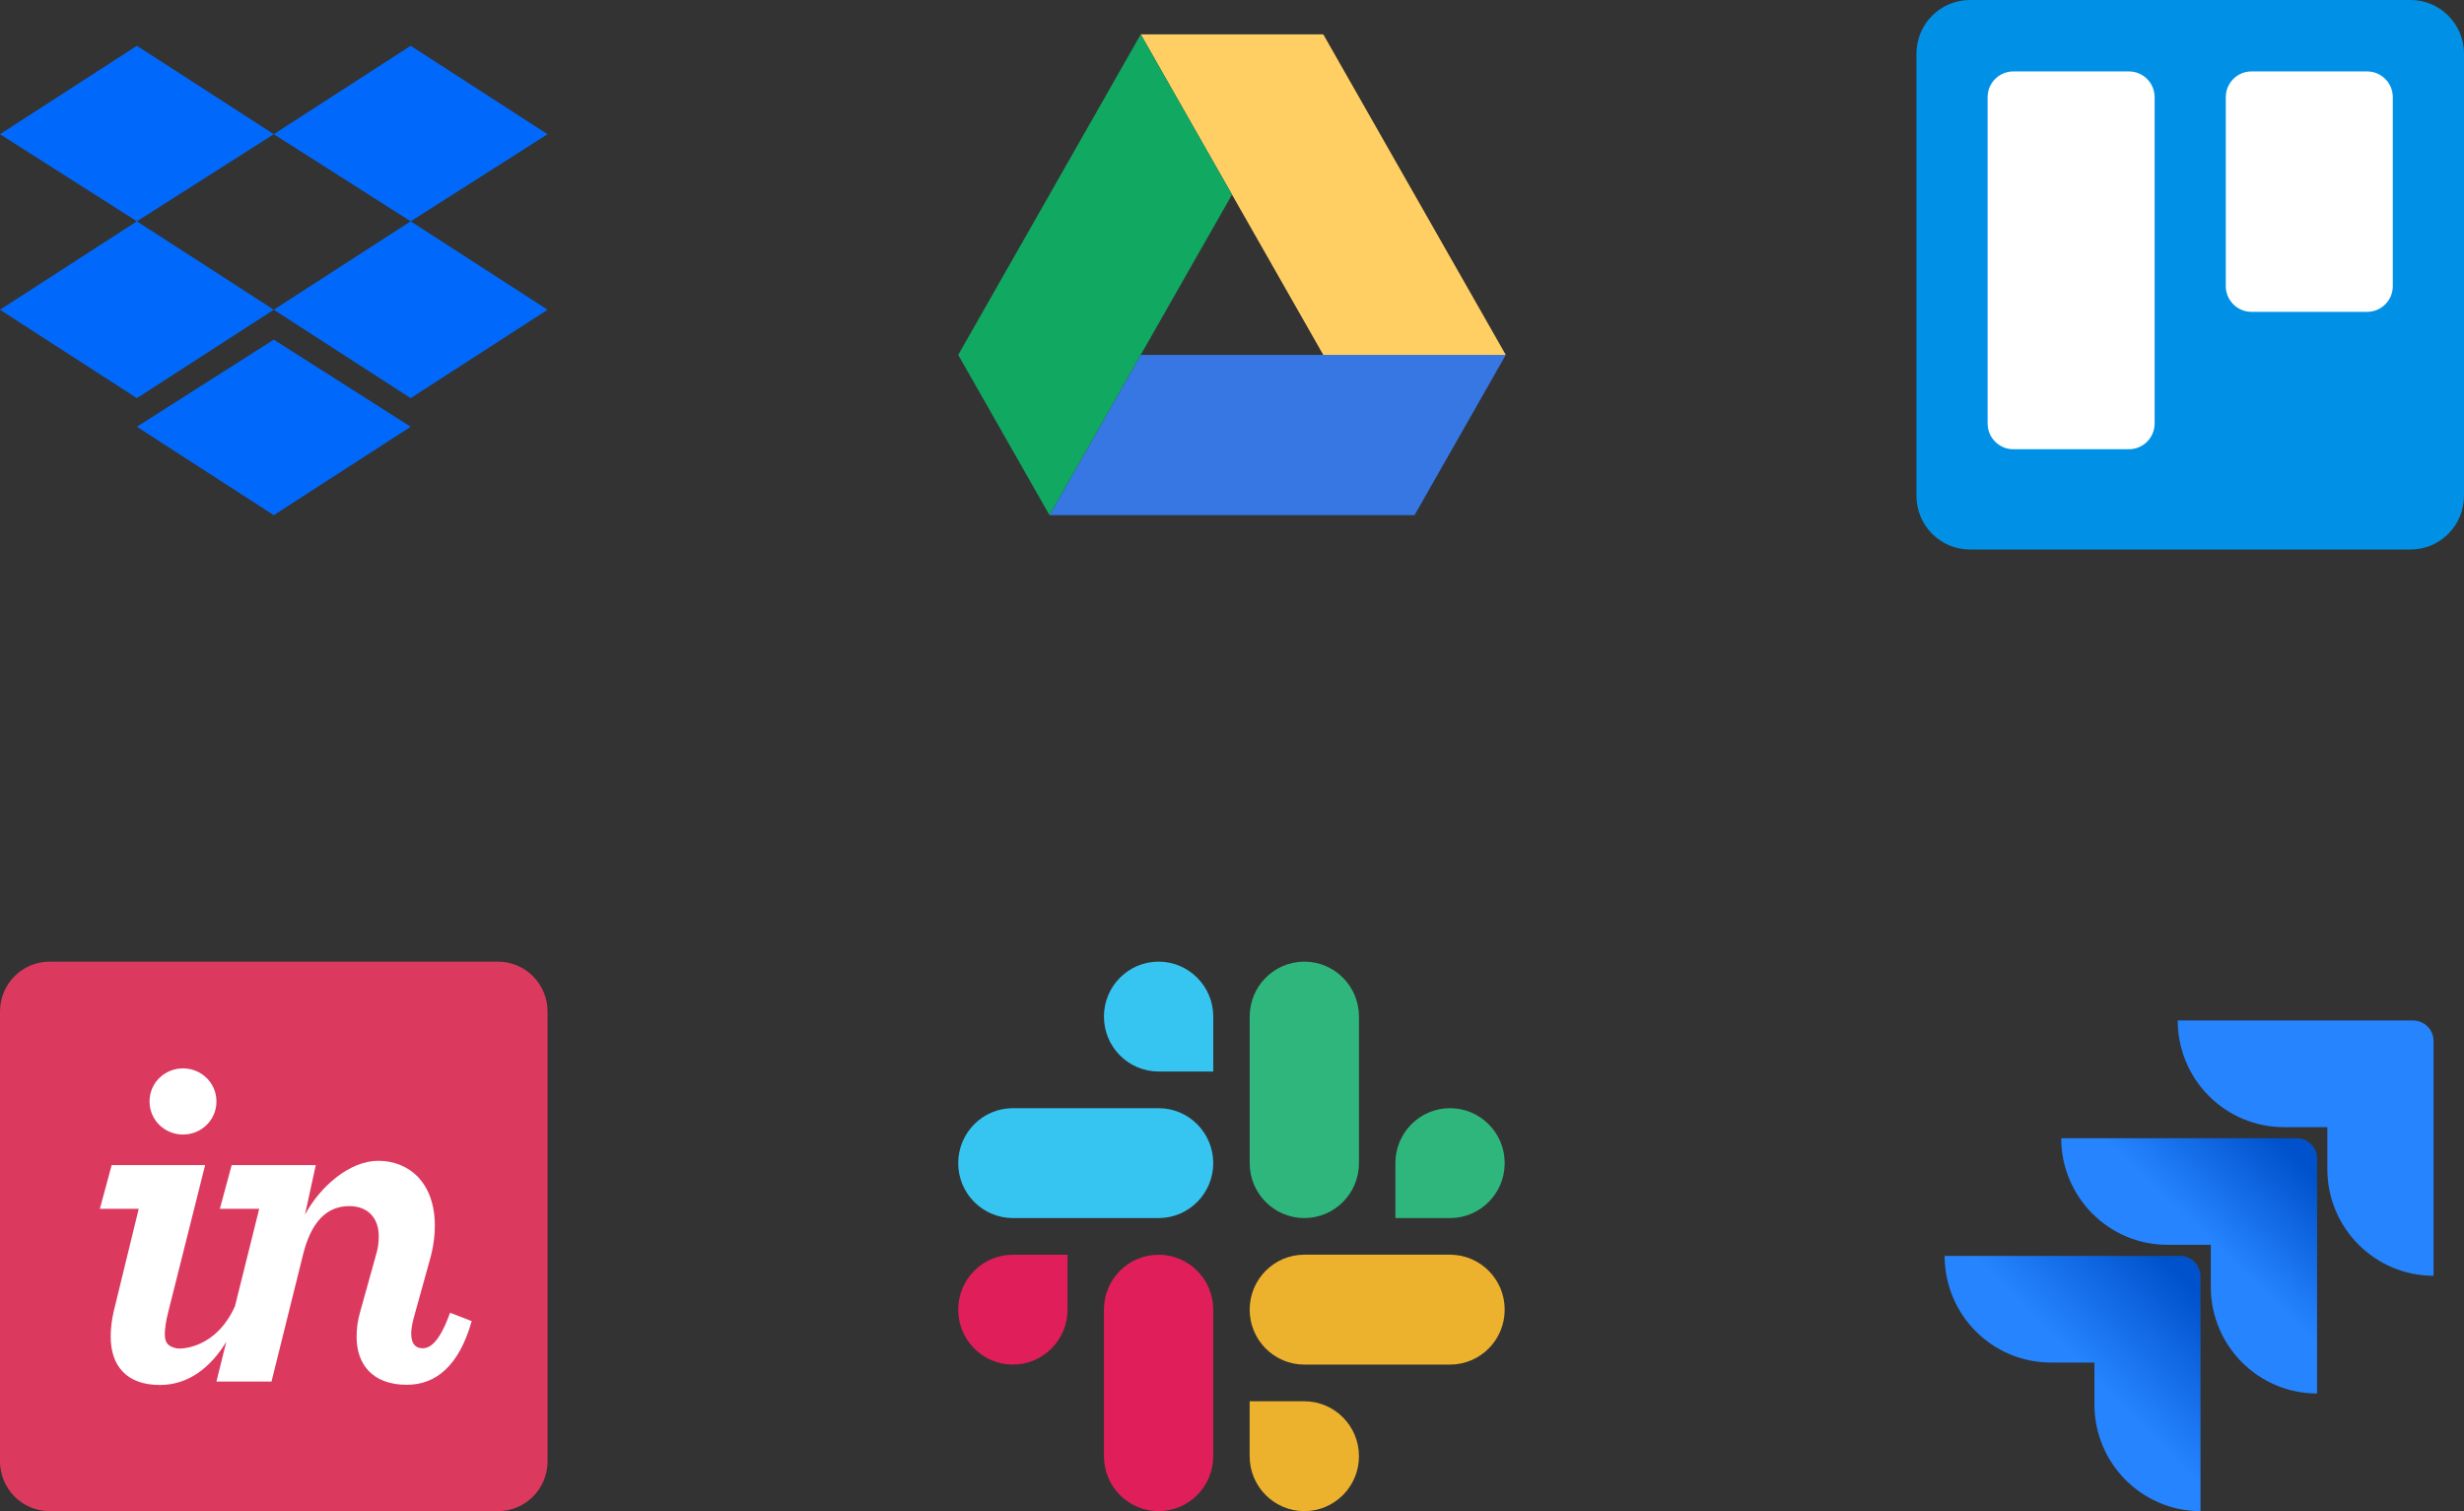
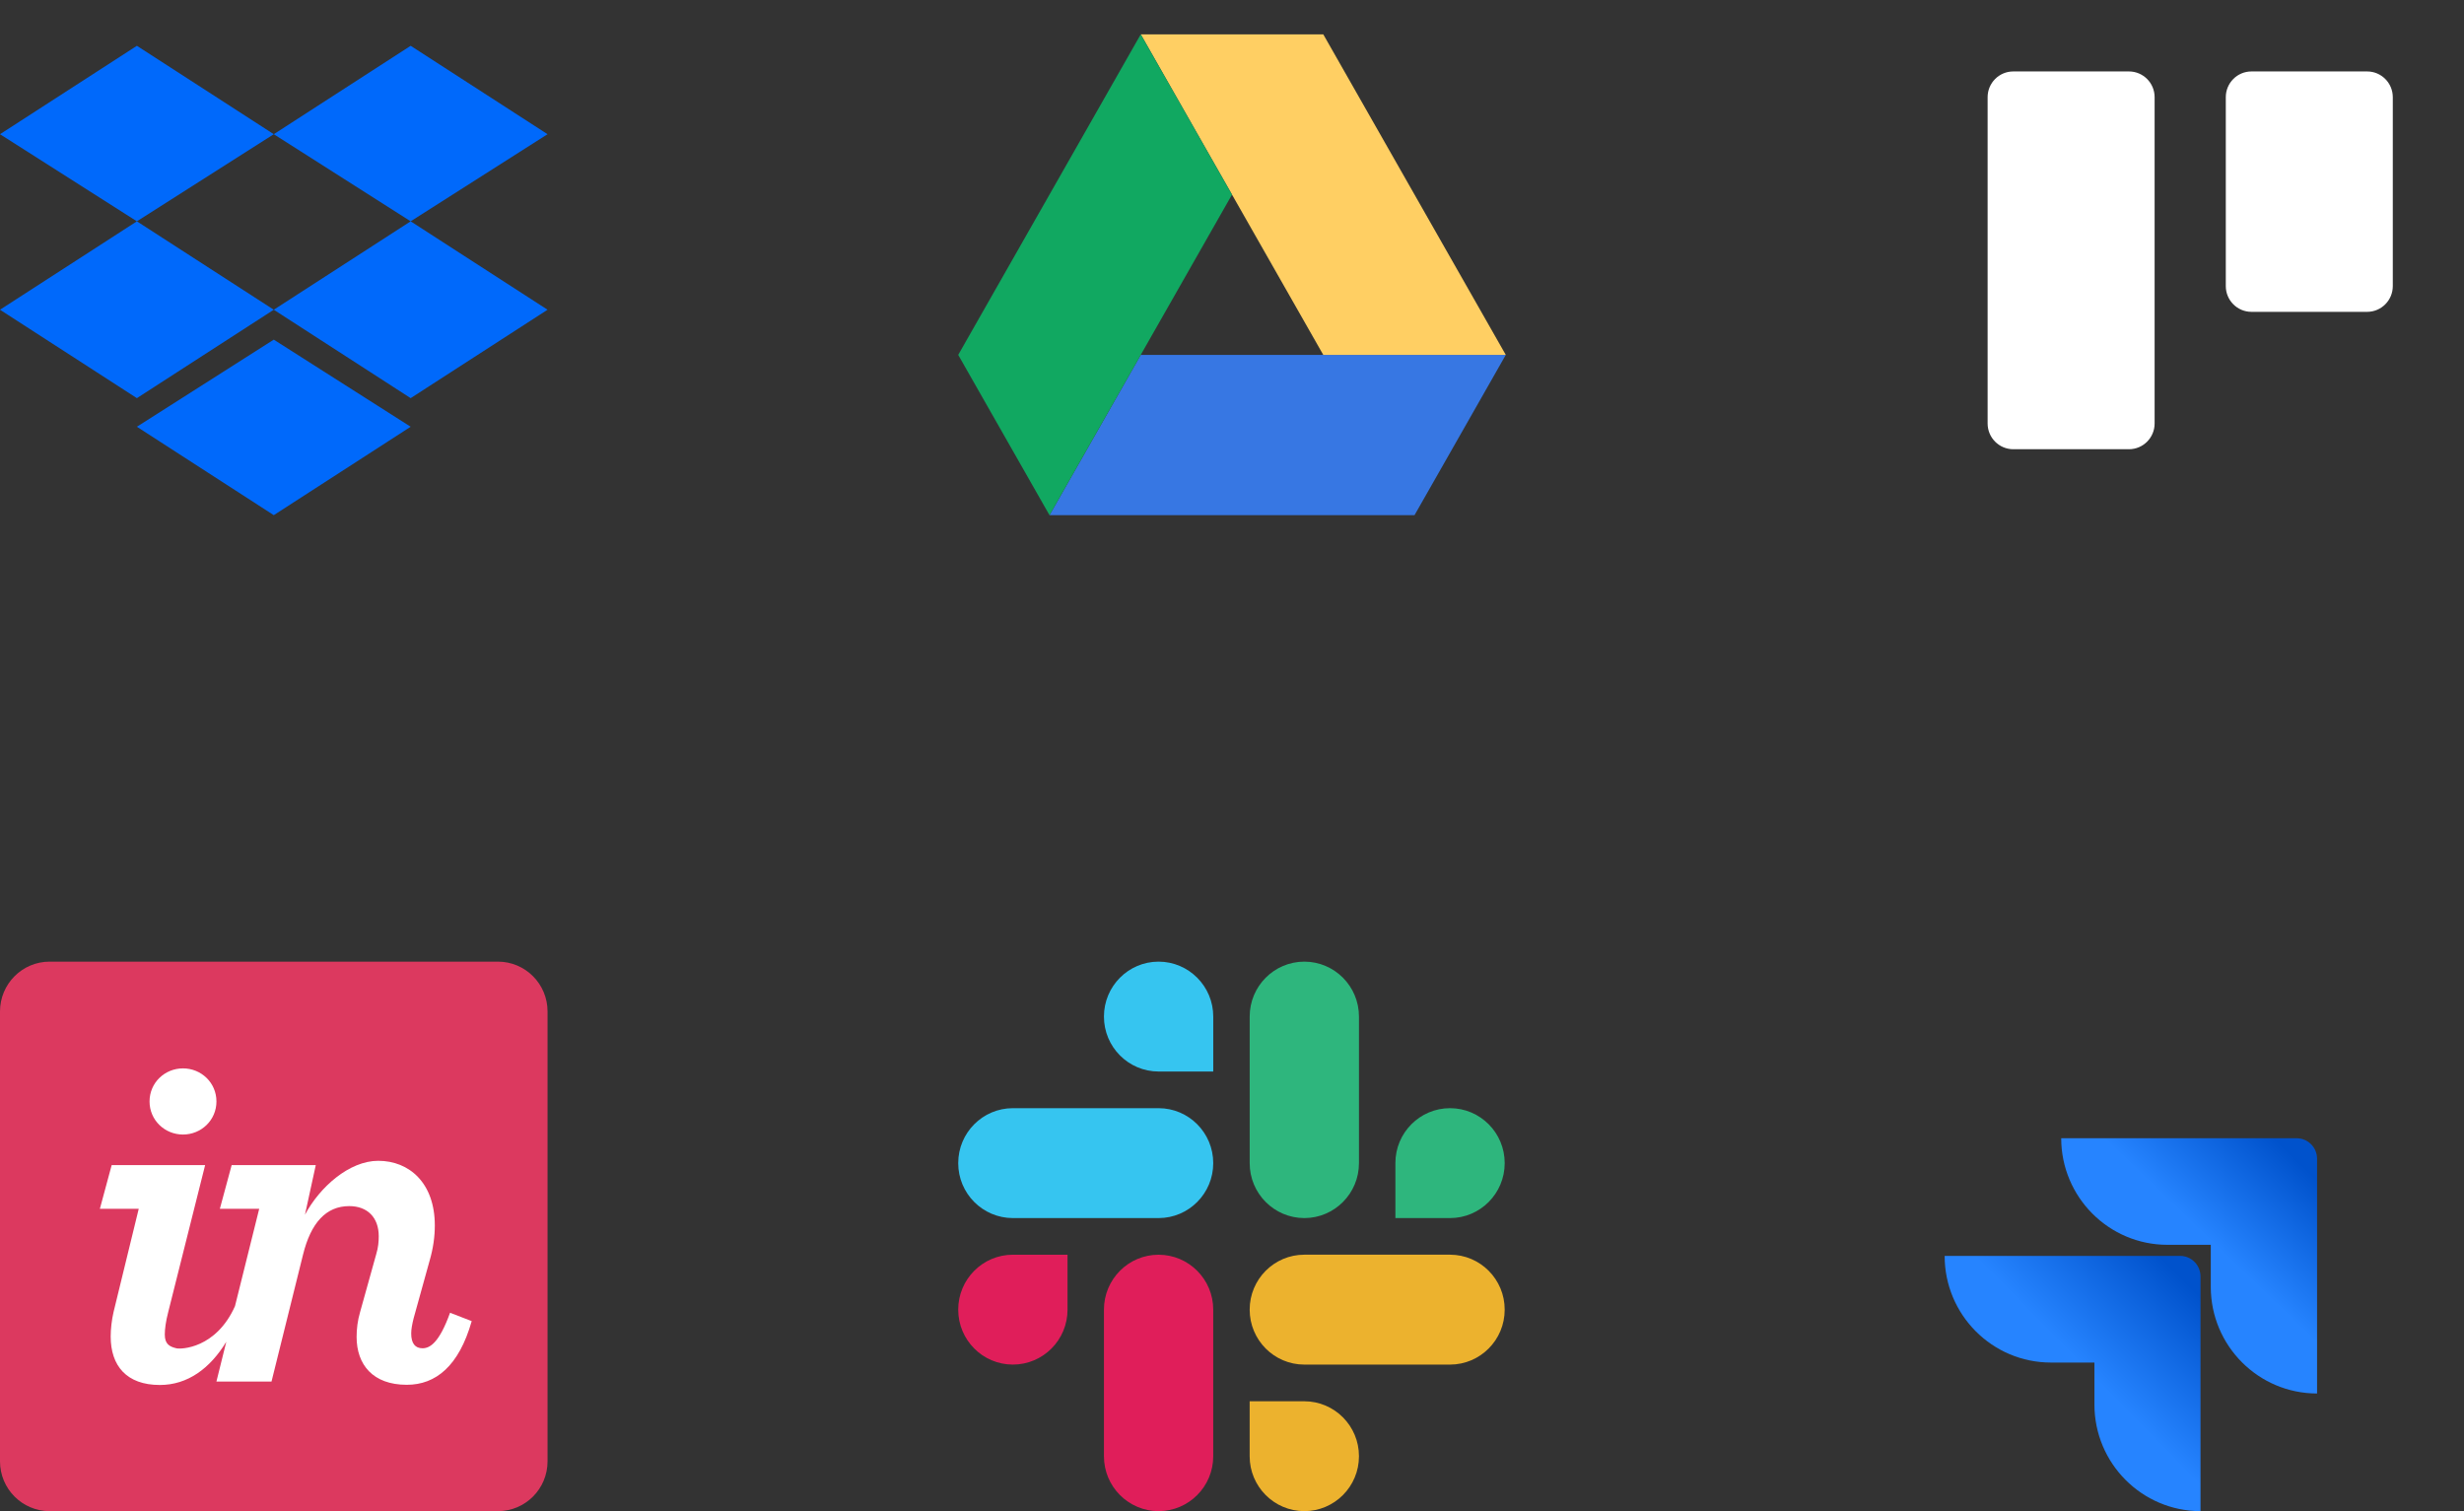
<svg xmlns="http://www.w3.org/2000/svg" width="362" height="222" viewBox="0 0 362 222" fill="none">
  <rect x="0" y="0" width="362" height="222" fill="#333333" stroke="none" />
  <g clip-path="url(#clip0)">
    <path d="M20.111 6.727L0 19.716L20.111 32.513L40.222 19.716L20.111 6.727ZM60.333 6.727L40.222 19.716L60.333 32.513L80.444 19.716L60.333 6.727ZM0 45.502L20.111 58.491L40.222 45.502L20.111 32.513L0 45.502ZM60.333 32.513L40.222 45.502L60.333 58.491L80.444 45.502L60.333 32.513ZM20.111 62.693L40.222 75.681L60.333 62.693L40.222 49.895L20.111 62.693Z" fill="#0069FB" />
  </g>
  <g clip-path="url(#clip1)">
    <path d="M154.188 75.682L167.594 52.136H221.224L207.816 75.682H154.188Z" fill="#3777E3" />
    <path d="M194.41 52.136H221.224L194.41 5.045H167.594L194.41 52.136Z" fill="#FFCF63" />
    <path d="M140.777 52.136L154.186 75.682L181 28.591L167.592 5.045L140.777 52.136Z" fill="#11A861" />
  </g>
  <g clip-path="url(#clip2)">
-     <path d="M354.143 0H289.411C285.072 0 281.555 3.53 281.555 7.884V72.844C281.555 77.198 285.072 80.727 289.411 80.727H354.143C358.482 80.727 361.999 77.198 361.999 72.844V7.884C361.999 3.53 358.482 0 354.143 0Z" fill="#0091E6" />
    <path d="M347.769 10.495H330.775C328.692 10.495 327.004 12.189 327.004 14.279V42.029C327.004 44.119 328.692 45.813 330.775 45.813H347.769C349.851 45.813 351.539 44.119 351.539 42.029V14.279C351.539 12.189 349.851 10.495 347.769 10.495Z" fill="white" />
    <path d="M312.776 10.495H295.783C293.7 10.495 292.012 12.189 292.012 14.279V62.211C292.012 64.3 293.7 65.995 295.783 65.995H312.776C314.859 65.995 316.547 64.3 316.547 62.211V14.279C316.547 12.189 314.859 10.495 312.776 10.495Z" fill="white" />
  </g>
  <g clip-path="url(#clip3)">
    <path d="M73.152 141.273H7.292C3.265 141.273 0 144.549 0 148.591V214.682C0 218.724 3.265 222 7.292 222H73.152C77.18 222 80.444 218.724 80.444 214.682V148.591C80.444 144.549 77.18 141.273 73.152 141.273Z" fill="#DC395F" />
    <path d="M26.885 166.672C29.559 166.672 31.799 164.569 31.799 161.812C31.799 159.057 29.559 156.954 26.885 156.954C24.21 156.954 21.971 159.057 21.971 161.812C21.971 164.568 24.21 166.672 26.885 166.672ZM16.695 192.694C16.407 193.927 16.262 195.258 16.262 196.344C16.262 200.624 18.574 203.465 23.488 203.465C27.564 203.465 30.868 201.036 33.247 197.114L31.795 202.965H39.888L44.513 184.347C45.67 179.633 47.91 177.187 51.307 177.187C53.981 177.187 55.643 178.855 55.643 181.61C55.643 182.408 55.57 183.278 55.281 184.221L52.896 192.778C52.535 194.011 52.391 195.245 52.391 196.404C52.391 200.467 54.775 203.438 59.762 203.438C64.025 203.438 67.422 200.684 69.301 194.084L66.121 192.852C64.531 197.274 63.158 198.073 62.074 198.073C60.99 198.073 60.412 197.349 60.412 195.899C60.412 195.246 60.557 194.522 60.773 193.65L63.086 185.313C63.664 183.355 63.881 181.619 63.881 180.024C63.881 173.787 60.123 170.532 55.57 170.532C51.307 170.532 46.97 174.392 44.803 178.454L46.392 171.163H34.035L32.3 177.585H38.082L34.522 191.888C31.726 198.125 26.59 198.227 25.946 198.082C24.888 197.842 24.211 197.439 24.211 196.059C24.211 195.263 24.355 194.119 24.717 192.74L30.137 171.163H16.407L14.672 177.585H20.381L16.696 192.694" fill="white" />
  </g>
  <g clip-path="url(#clip4)">
    <path fill-rule="evenodd" clip-rule="evenodd" d="M170.213 141.273C165.775 141.276 162.183 144.89 162.187 149.344C162.183 153.798 165.778 157.412 170.216 157.415H178.246V149.347C178.249 144.894 174.654 141.28 170.213 141.273C170.216 141.273 170.216 141.273 170.213 141.273V141.273ZM170.213 162.8H148.807C144.369 162.803 140.774 166.418 140.777 170.871C140.771 175.325 144.366 178.939 148.804 178.946H170.213C174.651 178.942 178.246 175.328 178.243 170.875C178.246 166.418 174.651 162.803 170.213 162.8Z" fill="#36C5F0" />
    <path fill-rule="evenodd" clip-rule="evenodd" d="M221.063 170.871C221.066 166.418 217.471 162.803 213.033 162.8C208.595 162.803 205 166.418 205.004 170.871V178.946H213.033C217.471 178.942 221.066 175.328 221.063 170.871ZM199.654 170.871V149.344C199.657 144.894 196.065 141.28 191.627 141.273C187.189 141.276 183.594 144.89 183.598 149.344V170.871C183.591 175.325 187.186 178.939 191.624 178.946C196.062 178.942 199.657 175.328 199.654 170.871Z" fill="#2EB67D" />
    <path fill-rule="evenodd" clip-rule="evenodd" d="M191.623 222C196.061 221.997 199.656 218.383 199.653 213.929C199.656 209.476 196.061 205.861 191.623 205.858H183.594V213.929C183.59 218.379 187.185 221.994 191.623 222ZM191.623 200.47H213.033C217.471 200.466 221.066 196.852 221.062 192.399C221.069 187.945 217.474 184.331 213.036 184.324H191.627C187.189 184.328 183.594 187.942 183.597 192.395C183.594 196.852 187.185 200.466 191.623 200.47Z" fill="#ECB22E" />
    <path fill-rule="evenodd" clip-rule="evenodd" d="M140.777 192.398C140.774 196.852 144.369 200.466 148.807 200.469C153.245 200.466 156.84 196.852 156.837 192.398V184.327H148.807C144.369 184.33 140.774 187.945 140.777 192.398ZM162.187 192.398V213.926C162.18 218.379 165.775 221.993 170.213 222C174.651 221.997 178.246 218.383 178.243 213.929V192.405C178.249 187.951 174.654 184.337 170.216 184.33C165.775 184.33 162.183 187.945 162.187 192.398C162.187 192.398 162.187 192.402 162.187 192.398Z" fill="#E01E5A" />
  </g>
-   <path d="M354.526 149.92H319.938C319.938 154.076 321.582 158.061 324.511 161C327.439 163.938 331.41 165.589 335.551 165.589H341.923V171.762C341.928 180.408 348.911 187.415 357.526 187.421V152.931C357.526 151.269 356.183 149.92 354.526 149.92Z" fill="#2684FF" />
  <path d="M337.412 167.215H302.824C302.83 175.861 309.812 182.868 318.428 182.874H324.799V189.067C324.81 197.713 331.798 204.715 340.413 204.715V170.227C340.413 168.564 339.069 167.216 337.412 167.216V167.215Z" fill="url(#paint0_linear)" />
  <path d="M320.287 184.5H285.699C285.699 193.154 292.69 200.169 301.313 200.169H307.704V206.342C307.71 214.979 314.68 221.984 323.288 222V187.511C323.288 185.848 321.945 184.5 320.287 184.5Z" fill="url(#paint1_linear)" />
  <defs>
    <linearGradient id="paint0_linear" x1="339.673" y1="167.276" x2="324.996" y2="182.537" gradientUnits="userSpaceOnUse">
      <stop offset="0.18" stop-color="#0052CC" />
      <stop offset="1" stop-color="#2684FF" />
    </linearGradient>
    <linearGradient id="paint1_linear" x1="323.538" y1="184.671" x2="306.564" y2="201.313" gradientUnits="userSpaceOnUse">
      <stop offset="0.18" stop-color="#0052CC" />
      <stop offset="1" stop-color="#2684FF" />
    </linearGradient>
    <clipPath id="clip0">
      <rect width="80.444" height="80.727" fill="white" />
    </clipPath>
    <clipPath id="clip1">
      <rect width="80.444" height="80.727" fill="white" transform="translate(140.777)" />
    </clipPath>
    <clipPath id="clip2">
      <rect width="80.444" height="80.727" fill="white" transform="translate(281.555)" />
    </clipPath>
    <clipPath id="clip3">
      <rect width="80.444" height="80.727" fill="white" transform="translate(0 141.273)" />
    </clipPath>
    <clipPath id="clip4">
      <rect width="80.284" height="80.727" fill="white" transform="translate(140.777 141.273)" />
    </clipPath>
  </defs>
</svg>